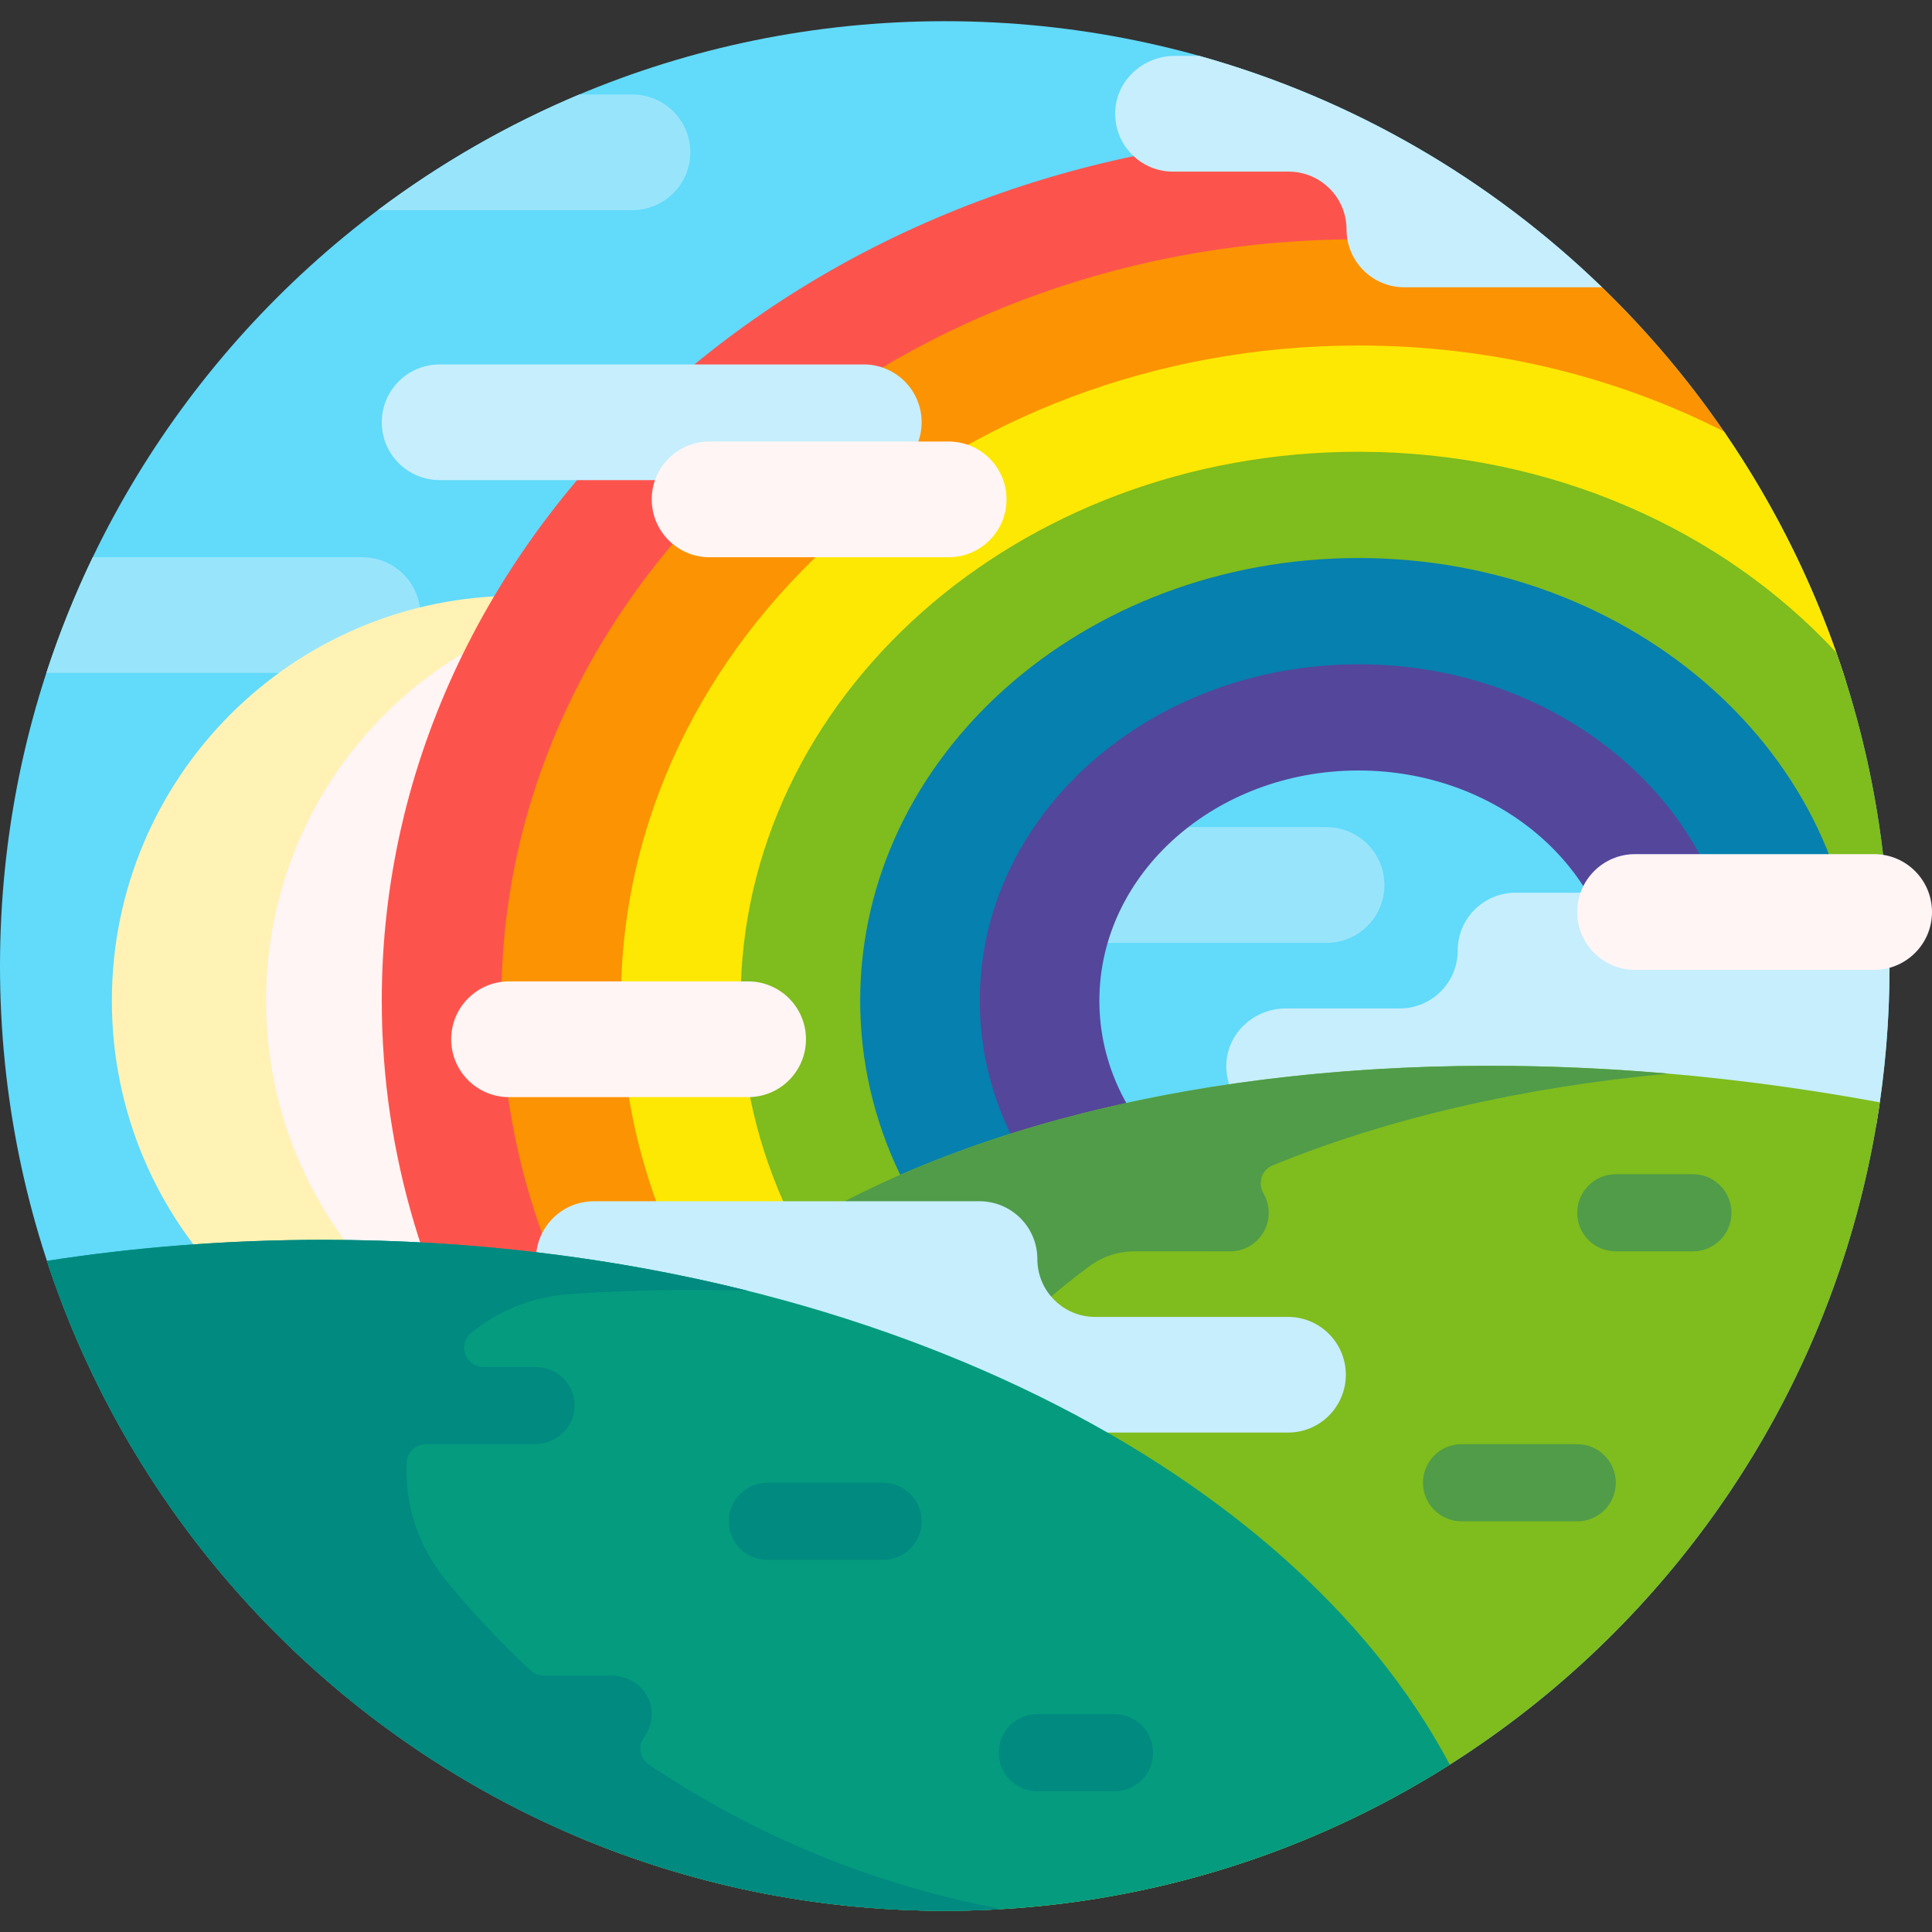
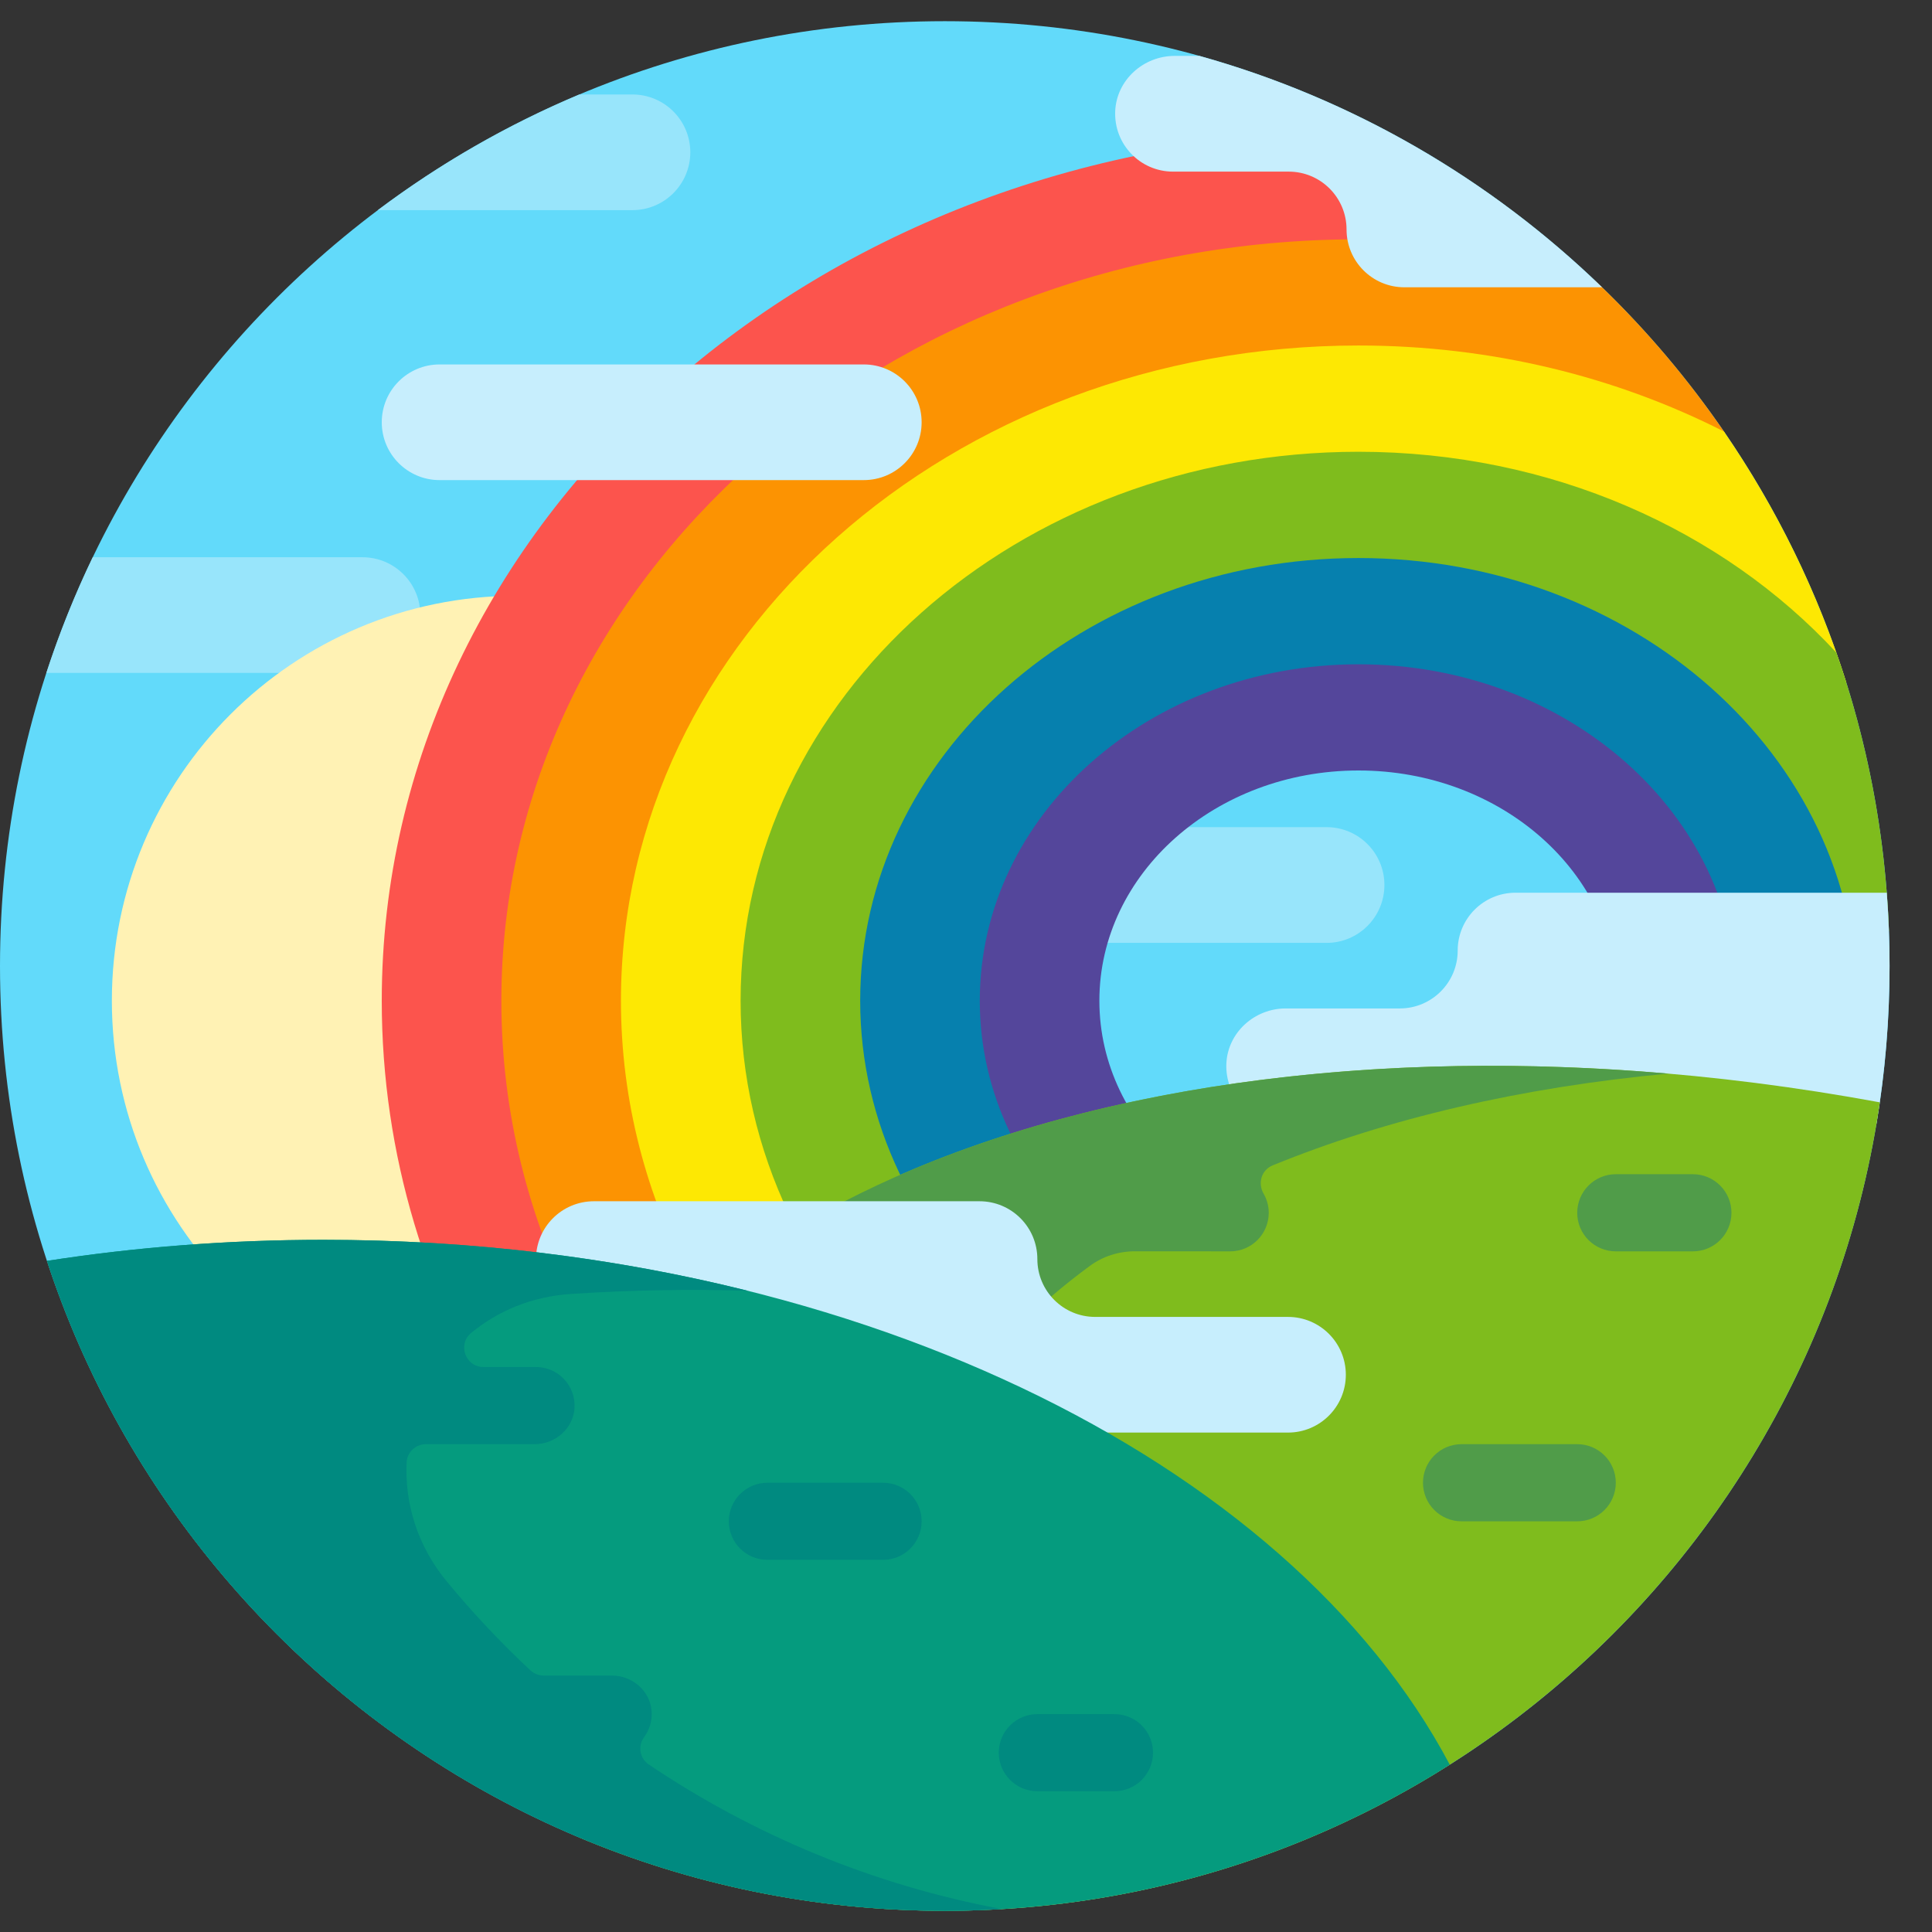
<svg xmlns="http://www.w3.org/2000/svg" width="30" height="30" viewBox="0 0 30 30" fill="none">
  <rect x="0" y="0" width="30" height="30" fill="#333333" stroke="none" />
  <g clip-path="url(#clip0_3_8)">
    <path d="M29.341 15C29.341 23.102 22.773 29.671 14.671 29.671C6.568 29.671 0 23.102 0 15C0 6.898 6.568 0.329 14.671 0.329C22.773 0.329 29.341 6.898 29.341 15Z" fill="#62DAFA" />
    <path d="M21.497 13.742C21.497 14.239 21.095 14.641 20.599 14.641H14.012C13.516 14.641 13.114 14.239 13.114 13.742C13.114 13.246 13.516 12.844 14.012 12.844H20.599C21.095 12.844 21.497 13.246 21.497 13.742ZM5.629 8.653H1.44C1.162 9.231 0.921 9.831 0.72 10.449H5.629C6.125 10.449 6.527 10.047 6.527 9.551C6.527 9.055 6.125 8.653 5.629 8.653ZM9.82 1.467H8.996C7.876 1.938 6.826 2.543 5.867 3.263H9.82C10.316 3.263 10.719 2.861 10.719 2.365C10.719 1.869 10.316 1.467 9.82 1.467Z" fill="#98E5FB" />
    <path d="M14.311 15.539C14.311 19.011 11.496 21.826 8.024 21.826C4.551 21.826 1.737 19.011 1.737 15.539C1.737 12.066 4.551 9.251 8.024 9.251C11.496 9.251 14.311 12.066 14.311 15.539Z" fill="#FFF2B4" />
-     <path d="M14.311 15.539C14.311 18.602 12.121 21.153 9.222 21.712C6.322 21.153 4.132 18.602 4.132 15.539C4.132 12.476 6.322 9.925 9.222 9.365C12.121 9.925 14.311 12.476 14.311 15.539Z" fill="#FFF5F5" />
    <path d="M12.96 26.912C8.732 24.521 5.928 20.321 5.928 15.539C5.928 8.098 12.719 2.066 21.095 2.066C21.269 2.066 23.077 3.242 23.906 3.968C15.401 3.993 8.942 10.12 8.942 17.681C8.942 21.236 10.464 24.475 12.96 26.912Z" fill="#FC544D" />
-     <path d="M12.197 24.331C9.488 22.167 7.785 19.03 7.785 15.539C7.785 9.009 13.744 3.716 21.095 3.716C22.099 3.716 23.078 3.814 24.019 4.002C24.333 4.064 24.621 4.215 24.852 4.437C25.572 5.131 26.221 5.898 26.787 6.726C26.96 6.979 26.682 7.297 26.41 7.156C25.154 6.505 23.728 6.138 22.216 6.138H20.12C15.076 6.138 10.988 10.226 10.988 15.269V19.788C10.988 21.442 11.428 22.993 12.197 24.331Z" fill="#FC9302" />
+     <path d="M12.197 24.331C9.488 22.167 7.785 19.03 7.785 15.539C7.785 9.009 13.744 3.716 21.095 3.716C22.099 3.716 23.078 3.814 24.019 4.002C24.333 4.064 24.621 4.215 24.852 4.437C25.572 5.131 26.221 5.898 26.787 6.726C25.154 6.505 23.728 6.138 22.216 6.138H20.12C15.076 6.138 10.988 10.226 10.988 15.269V19.788C10.988 21.442 11.428 22.993 12.197 24.331Z" fill="#FC9302" />
    <path d="M24.656 25.211C23.535 25.537 22.338 25.712 21.095 25.712C19.852 25.712 18.655 25.537 17.534 25.211H24.656ZM13.713 10.599H28.67C28.229 9.197 27.584 7.886 26.769 6.7C25.097 5.851 23.16 5.365 21.095 5.365C14.77 5.365 9.642 9.92 9.642 15.539C9.642 18.659 11.223 21.451 13.713 23.317V10.599Z" fill="#FDE803" />
    <path d="M23.413 23.812C22.671 23.976 21.894 24.063 21.095 24.063C15.796 24.063 11.5 20.247 11.5 15.539C11.5 10.831 15.796 7.015 21.095 7.015C24.085 7.015 26.755 8.23 28.515 10.134C28.994 11.496 29.277 12.949 29.332 14.461H25.578C25.044 12.706 23.239 11.415 21.095 11.415C18.531 11.415 16.452 13.261 16.452 15.539C16.452 17.817 18.531 19.663 21.095 19.663C21.939 19.663 22.731 19.463 23.413 19.113V23.812Z" fill="#7FBC1D" />
    <path d="M21.095 8.665C16.821 8.665 13.357 11.742 13.357 15.539C13.357 19.335 16.821 22.413 21.095 22.413C25.369 22.413 28.833 19.335 28.833 15.539C28.833 11.742 25.369 8.665 21.095 8.665ZM21.095 19.663C18.531 19.663 16.452 17.817 16.452 15.539C16.452 13.261 18.531 11.414 21.095 11.414C23.659 11.414 25.738 13.261 25.738 15.539C25.738 17.817 23.659 19.663 21.095 19.663Z" fill="#0680AE" />
    <path d="M21.095 10.315C17.847 10.315 15.214 12.654 15.214 15.539C15.214 18.424 17.847 20.763 21.095 20.763C24.343 20.763 26.976 18.424 26.976 15.539C26.976 12.654 24.343 10.315 21.095 10.315ZM21.095 19.113C18.873 19.113 17.071 17.513 17.071 15.539C17.071 13.565 18.873 11.964 21.095 11.964C23.317 11.964 25.119 13.565 25.119 15.539C25.119 17.513 23.317 19.113 21.095 19.113Z" fill="#54469B" />
    <path d="M13.413 7.455H6.826C6.33 7.455 5.928 7.053 5.928 6.557C5.928 6.061 6.33 5.659 6.826 5.659H13.413C13.909 5.659 14.311 6.061 14.311 6.557C14.311 7.053 13.909 7.455 13.413 7.455ZM18.624 0.868H18.24C17.756 0.868 17.34 1.24 17.317 1.723C17.293 2.239 17.704 2.665 18.215 2.665H20.011C20.507 2.665 20.909 3.067 20.909 3.563C20.909 4.059 21.311 4.461 21.807 4.461H24.877C23.148 2.787 21.009 1.534 18.624 0.868ZM29.341 15C29.341 14.617 29.327 14.238 29.298 13.862H23.533C23.037 13.862 22.635 14.264 22.635 14.76C22.635 15.256 22.233 15.659 21.736 15.659H19.965C19.482 15.659 19.066 16.03 19.043 16.513C19.019 17.029 19.43 17.455 19.94 17.455H29.137C29.271 16.657 29.341 15.836 29.341 15Z" fill="#C7EEFD" />
    <path d="M14.671 29.671C12.658 29.671 10.741 29.265 8.994 28.532C8.331 27.071 8.108 25.575 8.41 24.118C9.621 18.269 18.84 15.206 29.19 17.117C28.164 24.216 22.054 29.671 14.671 29.671Z" fill="#7FBC1D" />
    <path d="M25.09 23.024C25.09 23.355 24.822 23.623 24.491 23.623H22.695C22.364 23.623 22.096 23.355 22.096 23.024C22.096 22.693 22.364 22.425 22.695 22.425H24.491C24.822 22.425 25.09 22.693 25.09 23.024ZM19.762 18.096C21.536 17.37 23.621 16.883 25.906 16.671C16.954 15.895 9.491 18.896 8.41 24.118C8.108 25.575 13.543 25.575 13.845 24.118C14.209 22.359 15.297 20.852 16.923 19.657C17.127 19.507 17.374 19.429 17.627 19.43C18.17 19.43 19.102 19.431 19.102 19.431C19.433 19.431 19.701 19.163 19.701 18.832C19.701 18.723 19.671 18.621 19.62 18.533C19.527 18.371 19.589 18.166 19.762 18.096ZM26.287 18.233H25.09C24.759 18.233 24.491 18.502 24.491 18.832C24.491 19.163 24.759 19.431 25.09 19.431H26.287C26.618 19.431 26.886 19.163 26.886 18.832C26.886 18.502 26.618 18.233 26.287 18.233Z" fill="#509C49" />
    <path d="M20.898 21.347C20.898 21.843 20.496 22.245 20 22.245H10.419C9.923 22.245 9.521 21.843 9.521 21.347C9.521 20.851 9.222 20.449 9.222 20.449C8.726 20.449 8.323 20.047 8.323 19.551C8.323 19.055 8.726 18.653 9.222 18.653H15.21C15.706 18.653 16.108 19.055 16.108 19.551C16.108 20.047 16.51 20.449 17.006 20.449H20C20.496 20.449 20.898 20.851 20.898 21.347Z" fill="#C7EEFD" />
    <path d="M5.021 19.252C13.117 19.252 19.999 22.657 22.512 27.402C20.244 28.839 17.554 29.671 14.671 29.671C8.167 29.671 2.652 25.439 0.729 19.579C2.106 19.365 3.543 19.252 5.021 19.252Z" fill="#059B7E" />
    <path d="M17.904 27.215C17.904 27.546 17.636 27.814 17.305 27.814H16.108C15.777 27.814 15.509 27.546 15.509 27.215C15.509 26.885 15.777 26.617 16.108 26.617H17.305C17.636 26.617 17.904 26.885 17.904 27.215ZM11.317 23.623C11.317 23.953 11.585 24.221 11.916 24.221H13.713C14.043 24.221 14.311 23.953 14.311 23.623C14.311 23.292 14.043 23.024 13.713 23.024H11.916C11.585 23.024 11.317 23.292 11.317 23.623ZM10.117 26.559C10.088 26.249 9.814 26.018 9.503 26.018H8.442C8.366 26.018 8.292 25.989 8.237 25.938C7.776 25.508 7.344 25.048 6.941 24.561C6.478 24.001 6.285 23.344 6.314 22.709C6.321 22.55 6.454 22.425 6.614 22.425H8.303C8.622 22.425 8.9 22.184 8.921 21.866C8.943 21.517 8.667 21.227 8.323 21.227H7.507C7.227 21.227 7.1 20.875 7.317 20.697C7.729 20.358 8.252 20.134 8.858 20.093C8.873 20.093 8.887 20.091 8.902 20.09C9.82 20.031 10.725 20.016 11.612 20.043C9.564 19.532 7.342 19.252 5.021 19.252C3.543 19.252 2.106 19.365 0.729 19.579C2.652 25.439 8.167 29.671 14.671 29.671C14.968 29.671 15.264 29.662 15.557 29.644C13.565 29.273 11.706 28.497 10.074 27.399C9.933 27.304 9.9 27.11 10.002 26.974C10.086 26.86 10.132 26.715 10.117 26.559Z" fill="#008A80" />
-     <path d="M29.102 15.06H25.389C24.893 15.06 24.491 14.658 24.491 14.162C24.491 13.665 24.893 13.263 25.389 13.263H29.102C29.598 13.263 30 13.665 30 14.162C30 14.658 29.598 15.06 29.102 15.06ZM12.515 16.138C12.515 15.642 12.113 15.239 11.617 15.239H7.904C7.408 15.239 7.006 15.642 7.006 16.138C7.006 16.634 7.408 17.036 7.904 17.036H11.617C12.113 17.036 12.515 16.634 12.515 16.138ZM15.629 7.754C15.629 7.258 15.227 6.856 14.73 6.856H11.018C10.522 6.856 10.12 7.258 10.12 7.754C10.12 8.25 10.522 8.653 11.018 8.653H14.73C15.227 8.653 15.629 8.25 15.629 7.754Z" fill="#FFF5F5" />
  </g>
  <defs>
    <clipPath id="clip0_3_8">
      <rect width="30" height="30" fill="white" />
    </clipPath>
  </defs>
</svg>